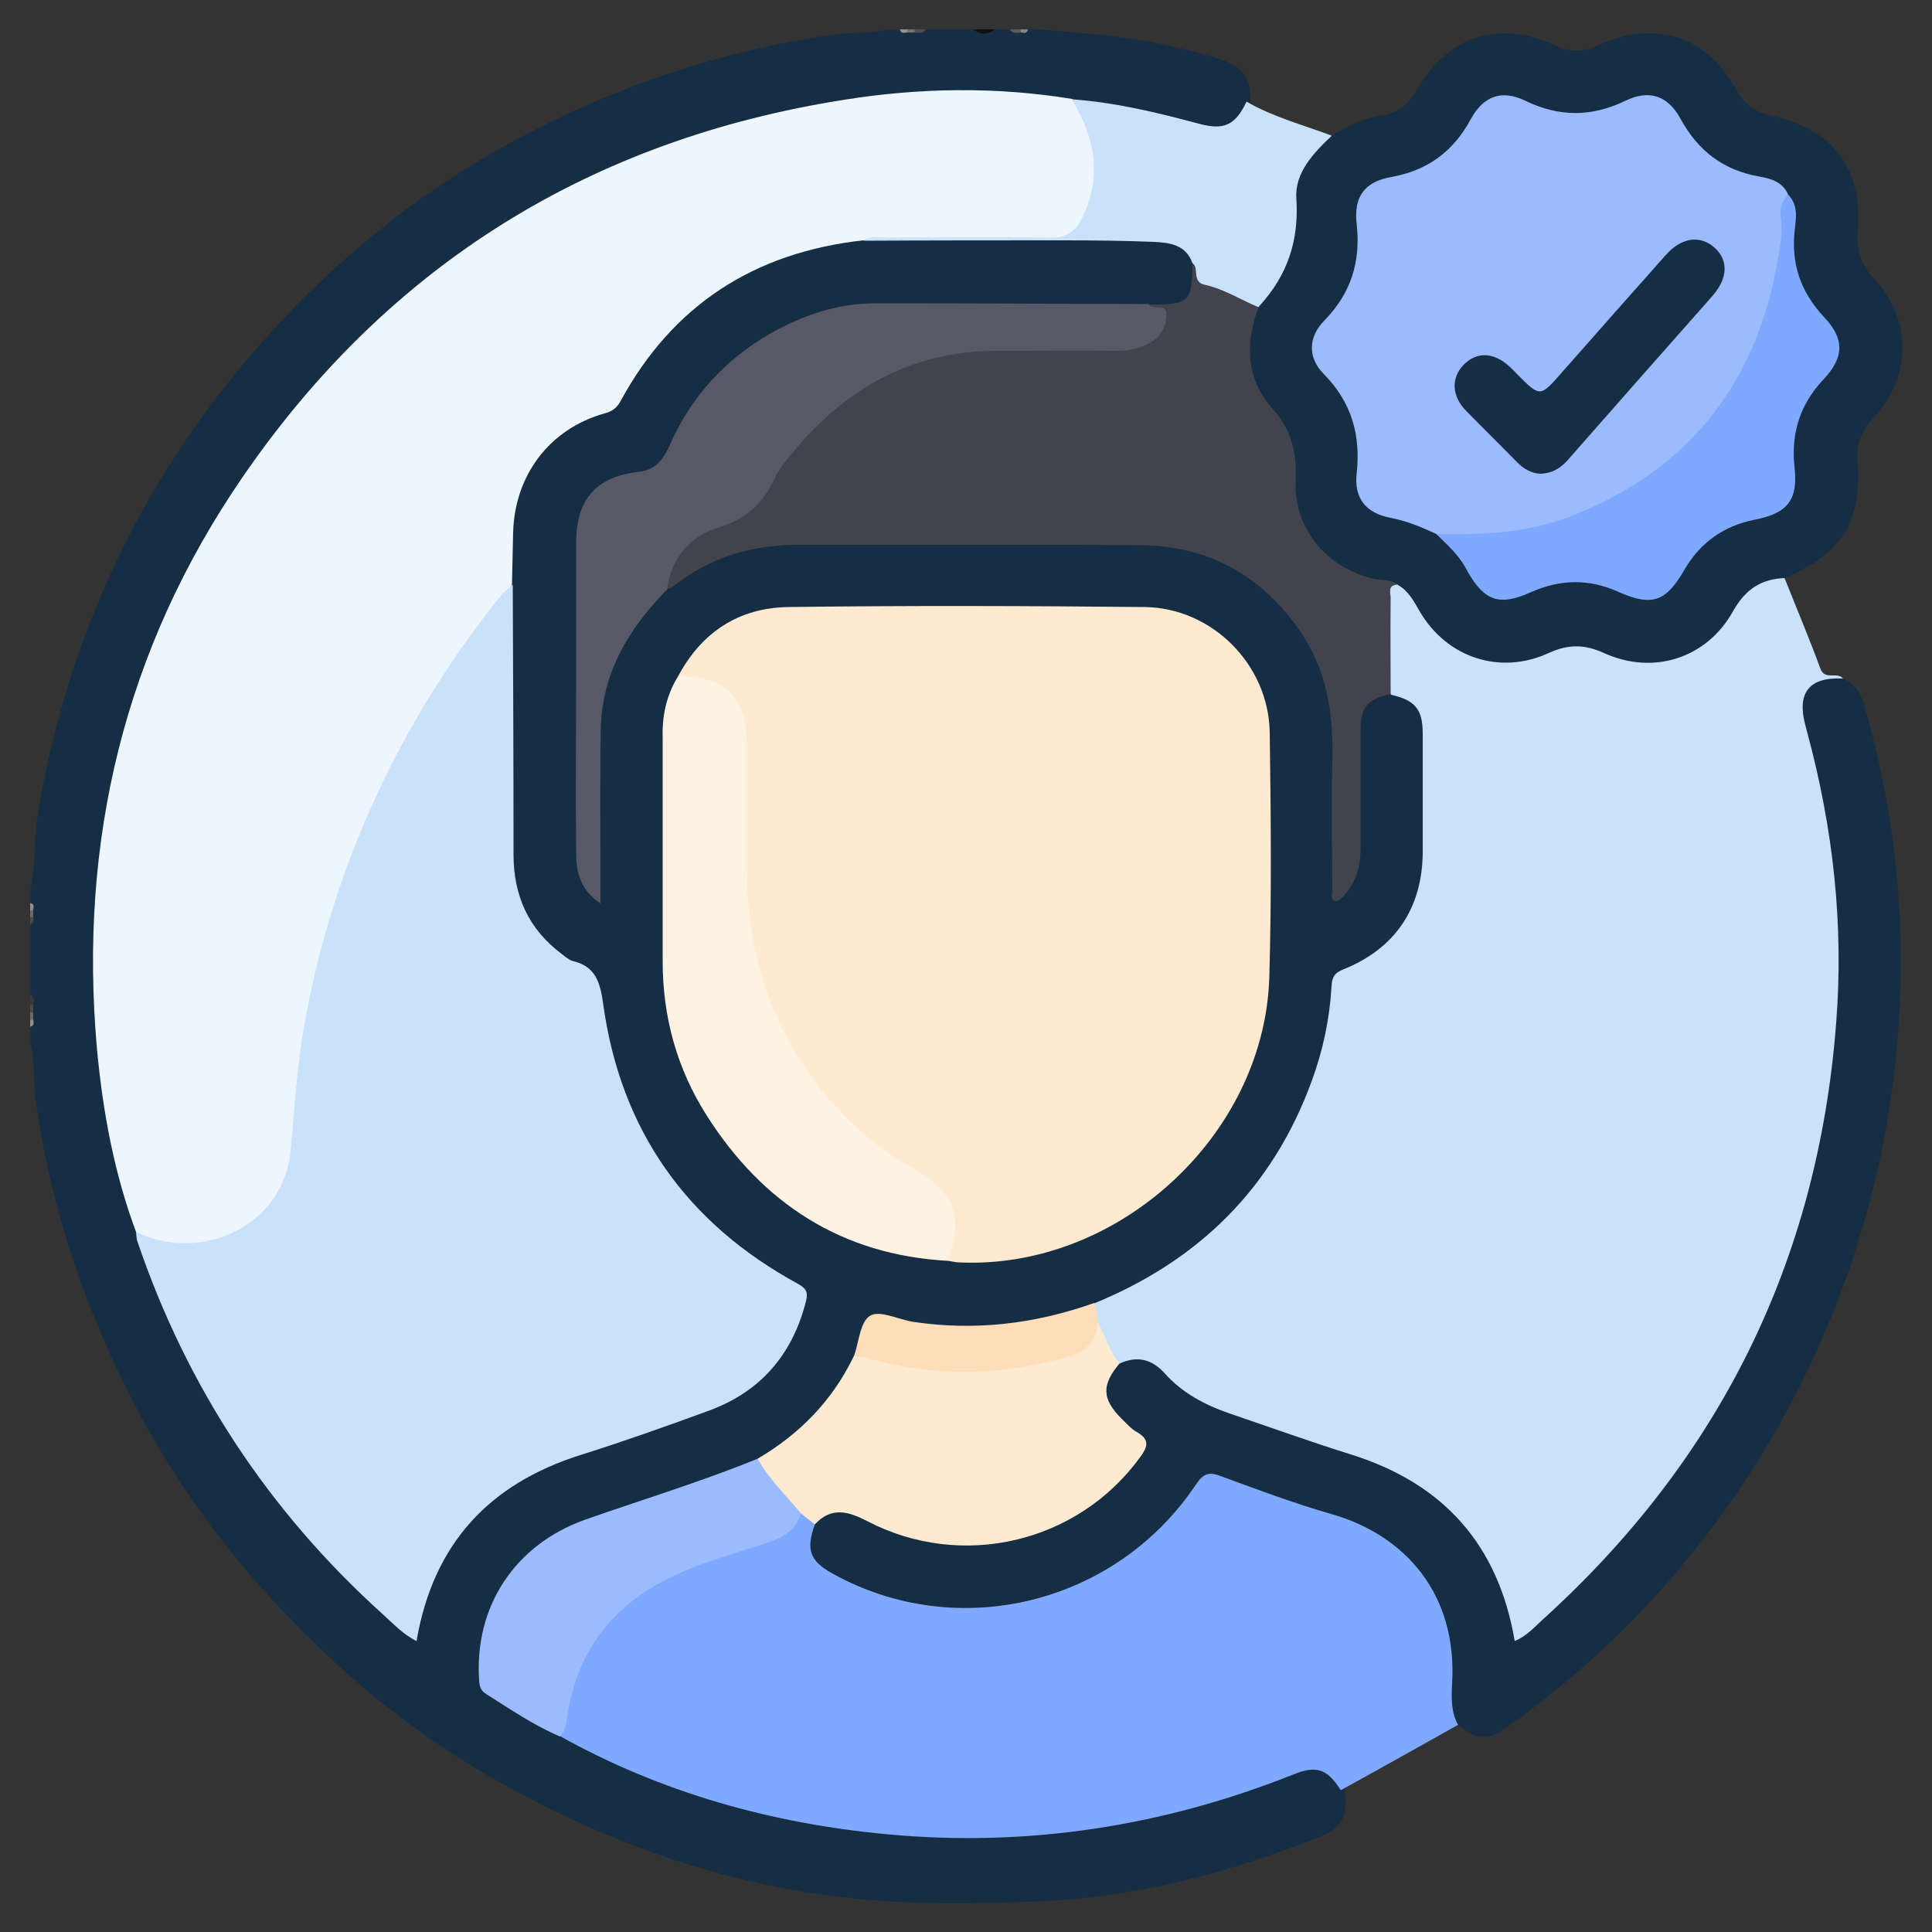
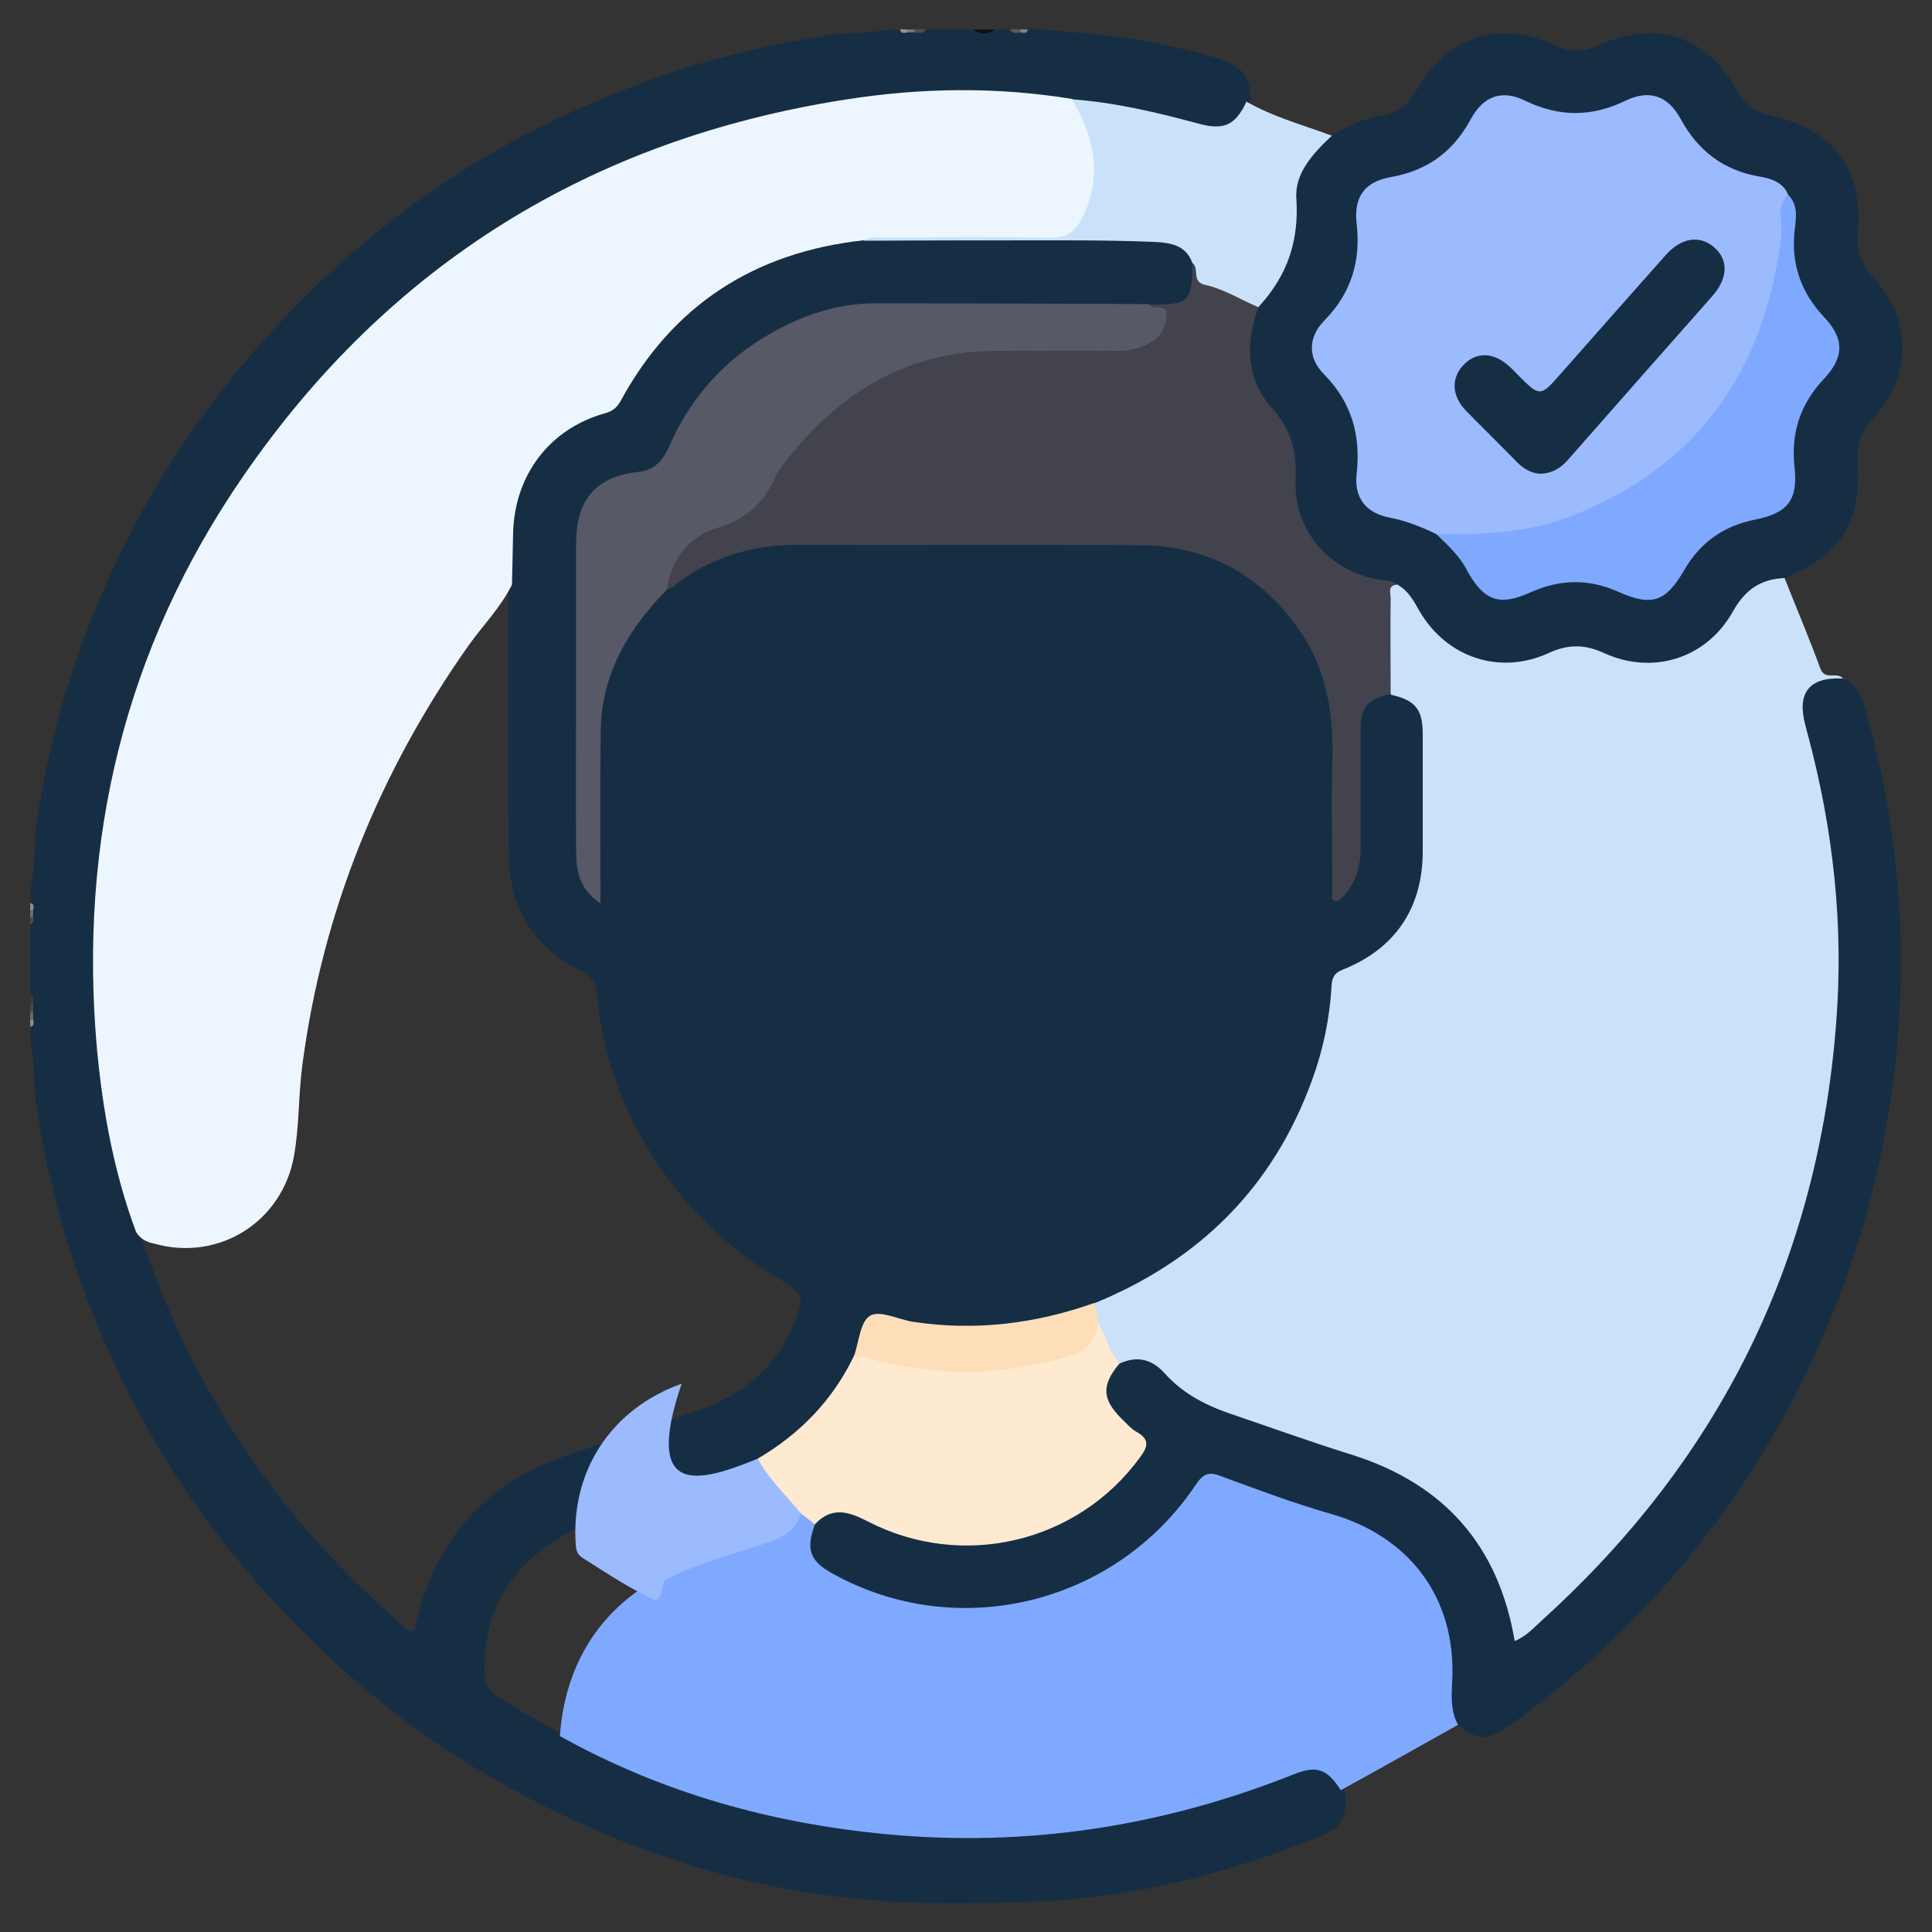
<svg xmlns="http://www.w3.org/2000/svg" version="1.1" id="Layer_1" x="0px" y="0px" viewBox="0 0 500 500" style="enable-background:new 0 0 500 500;" xml:space="preserve">
  <rect x="0" y="0" width="500" height="500" fill="#333333" stroke="none" />
  <style type="text/css">
	.st0{fill:#162E44;}
	.st1{fill:#111111;}
	.st2{fill:#4F4F4F;}
	.st3{fill:#5B5B5B;}
	.st4{fill:#3A3A3A;}
	.st5{fill:#939393;}
	.st6{fill:#747474;}
	.st7{fill:#848484;}
	.st8{fill:#8E8E8E;}
	.st9{fill:#6A6A6A;}
	.st10{fill:#4A4A4A;}
	.st11{fill:#4B4B4B;}
	.st12{fill:#CAE2F9;}
	.st13{fill:#EDF6FE;}
	.st14{fill:#FEEAD1;}
	.st15{fill:#7FA9FE;}
	.st16{fill:#42434D;}
	.st17{fill:#585966;}
	.st18{fill:#FEF2E3;}
	.st19{fill:#9BBBFE;}
	.st20{fill:#FEDEB9;}
</style>
  <g>
    <path class="st0" d="M239.6,7.6c4.1,0,8.2,0,12.3,0c1.9,0.8,3.8,0.8,5.7,0c1.3,0,2.5,0,3.8,0c0.8,0.8,1.8,0.4,2.6,0.5   c0.7,0,1.5,0.1,2.1-0.5c0.9,0,1.9,0,2.8,0c11.4,1,22.8,1.7,33.9,4.3c4.7,1.1,9.5,2.1,14.1,3.8c5.1,2,6.8,4.8,6.7,10.5   c-3,6.8-6.5,8.6-13.8,6.8c-10.6-2.7-21.3-5.2-32.3-6.3c-15-2.1-30.1-2.3-45.2-1.1c-19.2,1.5-37.8,5.2-55.8,11.7   C119.6,58,77.1,95.1,49.2,149c-12.8,24.7-20.1,51-22.9,78.5c-3.2,31,0.3,61.3,9.7,91c13.4,41.4,37,75.9,70.1,103.8   c1.3-0.3,1.3-1.2,1.5-1.9c5-22.2,18.2-36.7,39.8-44c11-3.7,22.1-7.5,33.1-11.3c11.5-4,20.4-11.1,25.1-22.8c2.6-6.6,2.4-7.4-3.5-11   c-20.1-12-34.2-29-42.5-50.8c-2.8-7.5-4.4-15.5-5.2-23.5c-0.3-2.8-1.4-4.5-4-5.7c-12.8-6.2-18.7-16.9-18.8-30.8   c-0.2-23,0-46-0.1-69c0.3-6.9-0.5-13.8,1.2-20.7c2.8-11.7,10.1-19.5,21-23.8c3.7-1.4,5.9-3.5,7.9-6.8   c14.4-23.7,35.5-36.9,63.3-38.9c23,0,46,0,68.9-0.2c3.2,0,6.3,0.1,9.4,1c3,0.9,5.5,2.4,6.5,5.6c1.2,10-0.9,12.1-12,12.4   c-22.8,0-45.7-0.1-68.5,0c-23.8,0.1-40.9,11.7-52.7,31.8c-1,1.8-1.9,3.6-2.8,5.5c-1.8,3.7-4.7,5.6-8.8,6.3c-9,1.4-14,5.9-14.2,14.9   c-0.8,27.9-0.5,55.8-0.1,83.6c0,2.7,0.8,5.5,2.9,7.9c1.2-1.7,0.7-3.3,0.7-4.8c0-11.3,0.1-22.7,0-34c-0.2-16,6.4-28.9,18-39.5   c11.2-9.1,24-12.3,38.3-12.1c27.9,0.4,55.8,0.1,83.7,0.1c29.7,0,51.9,22.3,51.9,52.1c0,11,0,22.1,0,33.1c0,1.7-0.6,3.5,0.9,5.2   c3.3-3.2,3.8-7.2,3.9-11.3c0.1-9.9-0.1-19.9,0.1-29.8c0.1-6.4,2.1-8.8,8.1-10.4c6.9,0.8,10.4,4.1,10.5,10.9   c0.2,11,0.5,22.1-0.1,33.1c-0.6,13-7.1,22.6-18.9,28.4c-3,1.5-4.5,3.2-4.9,6.7c-1.8,16.9-7.4,32.6-17.5,46.3   c-11.5,15.7-26.2,27.5-44.7,34.3c-16.1,6-32.6,7.9-49.6,4.8c-7.8-1.4-7.8-1.5-10.8,5.7c-0.3,0.7-0.6,1.4-1,2.1   c-5.6,12-14,21.5-25.7,27.8c-10,4.6-20.7,7.5-31,11.2c-7.1,2.5-14.6,4.2-21,8.2c-13,8-19.5,19.6-19,35c0.1,2.6,1.1,4.4,3.2,5.8   c5.6,3.5,11.3,6.8,17.2,9.9c25.7,13.4,53,21.7,81.9,24.6c35.4,3.6,69.7-1.4,103-13.9c1.2-0.4,2.3-0.9,3.5-1.4   c6.5-2.4,10-1.2,13.8,5c0.9,6.4-0.5,9.8-6.3,12.1c-23.6,9.4-47.8,15.8-73.3,16.8c-15.6,0.6-31.2,0.9-46.7-0.7   c-25.6-2.5-50.1-9.6-73.4-20.4c-21.4-9.9-41.2-22.4-58.8-38.2c-21.6-19.4-39.9-41.5-53.6-67.3c-13.5-25.4-22.7-52.2-26.7-80.8   c-0.7-5-0.1-10-1.3-14.9c0-1.3,0-2.5,0-3.8c0.7-0.6,0.4-1.4,0.5-2.2c0-0.6,0-1.2,0-1.8c0-0.6,0-1.2,0-1.8c-0.1-0.9,0.3-2-0.5-2.8   c0-6,0-12,0-18c0.6-0.6,0.5-1.3,0.5-2c0-0.5,0-1.1,0-1.6c0-0.7,0.1-1.5-0.5-2c0-1.3,0-2.5,0-3.8c1.4-6.5,0.8-13.1,1.9-19.6   c7.7-45.6,26.6-86,57-120.7c19.1-21.8,41.4-40,67.2-53.8c25.6-13.7,52.6-22.7,81.2-26.9c4.6-0.7,9.4-0.2,14-1.3c1.3,0,2.5,0,3.8,0   c0.6,0.7,1.4,0.4,2.1,0.5c0.6,0,1.2,0,1.7,0C237.7,8,238.8,8.4,239.6,7.6z" />
    <path class="st1" d="M257.5,7.6c-1.9,1.5-3.8,1.4-5.7,0C253.7,7.6,255.6,7.6,257.5,7.6z" />
    <path class="st2" d="M239.6,7.6c-0.7,1.2-1.8,0.9-2.9,0.8c-0.3-0.2-0.4-0.4-0.3-0.6c0.1-0.2,0.2-0.3,0.3-0.3   C237.7,7.6,238.6,7.6,239.6,7.6z" />
    <path class="st3" d="M264.2,8.4c-1.1,0.1-2.2,0.4-2.9-0.8c0.9,0,1.9,0,2.8,0c0.3,0.2,0.4,0.3,0.3,0.5   C264.4,8.3,264.3,8.4,264.2,8.4z" />
    <path class="st4" d="M7.8,257.3c1.2,0.7,0.9,1.8,0.8,2.9c-0.3,0.4-0.6,0.4-0.8,0C7.8,259.2,7.8,258.3,7.8,257.3z" />
    <path class="st5" d="M234.8,8.4c-0.8,0.1-1.6,0.4-1.9-0.8c0.6,0,1.3,0,1.9,0c0.3,0.2,0.4,0.4,0.3,0.5C235,8.3,234.9,8.4,234.8,8.4z   " />
    <path class="st6" d="M234.8,8.4c0-0.3,0-0.5,0-0.8c0.6,0,1.3,0,1.9,0c0,0.3,0,0.6,0,0.8C236,8.4,235.4,8.4,234.8,8.4z" />
    <path class="st7" d="M264.2,8.4c0-0.3-0.1-0.5-0.1-0.8c0.6,0,1.3,0,1.9,0C265.8,8.8,265,8.5,264.2,8.4z" />
    <path class="st8" d="M7.8,233.7c1.2,0.2,0.9,1.1,0.8,1.8c-0.2,0.5-0.5,0.5-0.8,0.1C7.8,234.9,7.8,234.3,7.8,233.7z" />
    <path class="st9" d="M7.8,235.6c0.3,0,0.5-0.1,0.8-0.1c0,0.6,0,1.3,0,1.9c-0.2,0.5-0.5,0.5-0.8,0.1C7.8,236.8,7.8,236.2,7.8,235.6z   " />
    <path class="st10" d="M7.8,237.4c0.3,0,0.5-0.1,0.8-0.1c0.2,0.8,0.1,1.6-0.8,2C7.8,238.7,7.8,238.1,7.8,237.4z" />
    <path class="st11" d="M7.8,260.1c0.3,0,0.6,0,0.8,0c0,0.6,0,1.3,0,1.9c-0.3,0.4-0.6,0.3-0.8-0.1C7.8,261.4,7.8,260.8,7.8,260.1z" />
    <path class="st9" d="M7.8,262c0.3,0,0.5,0.1,0.8,0.1c0,0.6,0,1.3,0,1.9c-0.3,0.4-0.6,0.4-0.8,0C7.8,263.3,7.8,262.7,7.8,262z" />
    <path class="st8" d="M7.8,263.9c0.3,0,0.5,0,0.8,0c0.1,0.8,0.4,1.6-0.8,1.8C7.8,265.2,7.8,264.6,7.8,263.9z" />
    <path class="st12" d="M461.8,149.5c3.1,7.8,6.4,15.6,9.3,23.5c1.2,3.3,4.5,0.6,5.9,2.7c-0.6,1.1-1.8,1.2-2.8,1.5   c-5.4,1.4-7,3.8-5.7,9.3c2.3,9.8,4.8,19.6,6.3,29.6c6.2,42.3,0.8,83.2-15.8,122.6c-12.9,30.7-32.1,57-56.5,79.6   c-2.1,1.9-4.3,3.7-6.5,5.4c-3.1,2.5-4.3,2-5.6-1.9c-0.5-1.6-0.8-3.4-1.3-5c-5.3-17.8-16.5-30.1-33.9-36.8   c-12.5-4.8-25.4-8.4-37.9-13.2c-5.6-2.2-11.1-4.8-15.3-9.1c-3.4-3.5-7.2-4.8-11.9-4c-4.3-2.4-4.8-7.1-6.6-10.9   c-0.3-1.8-1.4-3.6-0.3-5.5c27.1-11.1,46.2-29.9,56.3-57.6c2.9-7.9,4.6-16,5.1-24.4c0.1-2.3,0.7-3.5,3-4.4   c13.5-5.4,20.5-15.9,20.6-30.3c0-10.2,0-20.5,0-30.7c0-6.4-2-8.7-8.2-10.1c-2.6-4.5-2.4-24.5,0.2-28.6c3.7-0.8,5.3,2,7,4.4   c1.4,1.9,2.3,4.1,3.9,5.9c7.4,8.5,18.4,11.1,29.6,6.3c5-2.2,9.3-2.3,14.4-0.1c13.3,5.8,25,1.8,32.8-10.7   C451.9,150.2,456.3,148,461.8,149.5z" />
    <path class="st13" d="M35.2,318.8c-5.7-15.3-8.6-31.2-10.1-47.3c-4.8-53.8,7.1-103.6,37.8-148.2c37.7-54.8,90-87.2,155.7-97.5   c19.5-3.1,39.2-3.4,58.8-0.2c2.9,1.5,3.9,4.4,4.9,7.2c2.2,5.7,2.8,11.5,1.2,17.5c-2.7,10.1-4.5,11.5-14.9,11.6   c-15.1,0.1-30.1-0.4-45.2,0.3c-28.1,3.1-49.3,16.7-62.8,41.6c-1,1.8-2.2,2.7-4.2,3.2c-14.1,4-23.1,15.8-23.6,30.6   c-0.1,4.6-0.2,9.1-0.3,13.7c-2.9,5.9-7.5,10.5-11.2,15.7c-23,32.6-37.7,68.6-43,108.2c-1.1,8-0.8,16-2.2,23.9   c-3,17-19.3,27.4-36,22.8C38.1,321.5,36.3,320.7,35.2,318.8z" />
-     <path class="st12" d="M35.2,318.8c16.2,8.1,38.1-1,40-21c1-10.6,1.6-21.2,3.4-31.7c3.2-18.2,8.3-35.7,15.5-52.7   c9.1-21.5,21.1-41.4,35.8-59.6c0.8-1,1.9-1.7,2.8-2.5c0.1,23.3,0.2,46.6,0.2,69.9c0,10.6,3.9,19.3,12.5,25.7   c0.9,0.7,1.8,1.5,2.8,1.8c5.9,1.4,7.1,5.4,7.9,11.1c4.5,32.7,21.6,56.8,50.5,72.5c1.9,1.1,2.6,2,2,4.4   c-3.5,13.9-11.8,23.5-25.2,28.4c-10.9,4-21.9,7.9-33,11.4c-23.9,7.5-38.3,23.1-42.6,48.2c-3.5-1.7-6-4.5-8.7-6.9   c-29.6-26.7-50.8-58.9-63.6-96.7C35.3,320.4,35.3,319.6,35.2,318.8z" />
-     <path class="st14" d="M175.5,175c6.1-11.4,15.7-17.7,28.5-17.9c30.7-0.4,61.4-0.3,92.2,0c17.5,0.2,32.1,14.9,32.4,32.4   c0.3,21.1,0.5,42.2-0.1,63.3c-1.2,41.1-39.3,75.9-80.4,73.9c-0.9,0-1.8-0.3-2.8-0.4c-1.2-1.5-0.4-3,0-4.5   c1.9-6.6-0.5-11.7-5.7-15.7c-1.9-1.4-4-2.5-6-3.8c-23.9-15.5-37.6-37.3-40.8-65.7c-1.6-14.1-0.5-28.3-0.8-42.4   c-0.2-12.1-2.7-15.4-14.5-18.2C176.7,175.9,176,175.7,175.5,175z" />
    <path class="st15" d="M377.5,446.3c-10.2,5.7-20.3,11.4-30.5,17c-3.5-5.5-6.3-6.5-12.2-4.1c-33.9,13.5-69,18.9-105.3,15.5   c-29.8-2.8-58.2-10.7-84.6-25.4c1.5-21.8,13.9-37.8,34.5-44.8c6.7-2.3,13.2-5,20.1-6.9c3.8-1,5.1-4.4,7.7-6.5   c2.4,0,3.7,1.5,4.4,3.5c-1,7.3,0.3,9.7,7.1,12.9c32.7,15.3,68.1,6.2,89.4-23c3.3-4.6,4.1-4.9,9.5-3.1c11.4,3.7,22.7,7.4,33.9,11.6   c13.4,5,26.3,20.5,25.6,36.4C376.7,435.1,377.5,440.7,377.5,446.3z" />
    <path class="st16" d="M361.6,151.3c-2.6,0.2-1.7,2.2-1.7,3.5c-0.1,8.3,0,16.5,0,24.8c-6.2,1.4-7.8,3.4-7.8,9.7   c0,10.2,0,20.5,0,30.7c0,4.4-1.3,8.4-4.2,11.7c-0.6,0.7-1.6,1.6-2.2,1.5c-1.5-0.2-0.9-1.7-0.9-2.7c0-10.9-0.3-21.7,0-32.6   c0.4-12.2-1.1-23.8-8.1-34.2c-10-14.7-23.9-22.5-41.7-22.6c-29.3-0.2-58.6,0-87.9-0.1c-12.2-0.1-23.3,3.1-32.9,10.8   c-0.5,0.4-1.1,0.5-1.7,0.8c-1.7-1.8-0.6-3.5,0.2-5.2c2.9-6.6,8.1-10.9,14.8-13c5-1.5,7.8-4.5,10.4-8.8   c11.2-19.1,27.7-31.1,49.6-35.3c4.7-0.9,9.4-0.5,14.1-0.5c8.5-0.1,17,0,25.5,0c2.2,0,4.4,0,6.6-0.7c6.2-1.9,7.4-5.5,3.6-10.2   c0.3,0,0.6-0.1,0.9-0.1c9.5,0.1,10.4-0.9,10.4-10.5c3.1,5.4,9.1,6,13.9,8.6c1.4,0.7,2.7,1.5,3.6,2.9c0.5,1.6-0.2,3.1-0.5,4.6   c-1.6,7.8-0.4,15.3,5,21.2c4.7,5.1,6.4,10.5,5.8,17.1c-0.8,8.5,2.7,15.2,8.9,20.8c3.4,3.1,7.5,4.3,11.8,5.5   C358.8,149.2,361,148.8,361.6,151.3z" />
    <path class="st17" d="M297.3,78.7c1.1,1.8,4.7-0.4,4.6,2.8c-0.1,2.7-1.2,5.2-3.6,6.8c-2.7,1.7-5.7,2.5-8.9,2.5   c-10.2-0.1-20.4,0-30.7,0c-23.7-0.2-41.6,10.7-55.7,29c-1,1.2-1.9,2.6-2.5,4c-3,6.4-7.3,10.5-14.5,12.7   c-7.4,2.2-12.3,7.9-13.4,16.1c-8.3,8.5-14.7,18-16.6,30c-0.7,4.1-0.5,8.2-0.6,12.2c-0.1,12.7,0,25.5,0,39   c-5.3-3.5-6.3-8.2-6.3-13.3c-0.1-15.4,0-30.9,0-46.3c0-11.3,0-22.7,0-34c0.1-11.1,5.3-16.9,16.3-18.1c4.2-0.5,6.2-3.1,7.8-6.6   c5.5-12.7,14.4-22.5,26.4-29.3c8.3-4.7,17.3-7.7,26.9-7.7C250,78.5,273.6,78.6,297.3,78.7z" />
-     <path class="st18" d="M175.5,175c12.3,0,17.8,5.4,17.8,17.8c0,10.7,0,21.4,0,32.1c0.1,27.1,9.6,50.2,30,68.4   c3.6,3.2,7.7,6,11.8,8.4c9.8,5.7,15.2,10.8,10.2,24.6c-27.4-1.5-47.9-14.8-62.4-37.6c-7.7-12.1-11.4-25.5-11.4-39.9   c0-19.2,0-38.5,0-57.7C171.3,185.5,172.4,180,175.5,175z" />
    <path class="st14" d="M210.9,394.5c-1.2-0.9-2.4-1.9-3.6-2.8c-5.1-3.7-9.8-7.7-11.2-14.2c10.9-6.4,19.4-15.1,24.9-26.6   c2.4-1.8,4.8-0.6,7.2,0c13.5,3.3,26.9,3.4,40.5,0.6c6.3-1.3,12.2-2.9,15.4-9.2c2.1,3.4,2.9,7.5,5.7,10.6c0.1,0.6,0.1,1.3-0.2,1.8   c-2.6,4.7-1.6,8.9,2.4,12.2c8.5,6.9,7.1,7.4,0.5,15.3c-15,18.1-44.4,24.4-65.4,13.8C221.7,393.4,216.6,392,210.9,394.5z" />
-     <path class="st19" d="M196.1,377.5c2.9,5.4,7.4,9.5,11.2,14.2c-1.4,4.5-4.8,6.3-9.1,7.7c-8.9,2.9-18.1,5.3-26.4,9.7   c-14.2,7.4-22.7,19.2-25,35.2c-0.3,1.8-0.5,3.7-1.9,5.1c-6.8-2.9-12.9-7.1-19.1-11c-1.4-0.9-1.7-1.9-1.8-3.5   c-1.3-19.1,9.2-35.1,27.4-41.6C166.2,388.1,181.4,383.5,196.1,377.5z" />
+     <path class="st19" d="M196.1,377.5c2.9,5.4,7.4,9.5,11.2,14.2c-1.4,4.5-4.8,6.3-9.1,7.7c-8.9,2.9-18.1,5.3-26.4,9.7   c-0.3,1.8-0.5,3.7-1.9,5.1c-6.8-2.9-12.9-7.1-19.1-11c-1.4-0.9-1.7-1.9-1.8-3.5   c-1.3-19.1,9.2-35.1,27.4-41.6C166.2,388.1,181.4,383.5,196.1,377.5z" />
    <path class="st12" d="M325.7,79.5c-4.6-1.9-8.9-4.7-13.9-5.8c-3.5-0.8-1.3-4.2-3.2-5.6c-1.7-4.8-5.9-5.3-10-5.5   c-7.5-0.3-15.1-0.4-22.7-0.4c-17.5,0-35,0-52.4,0.1c1.5-1.3,3.3-0.8,5-0.8c14.5-0.1,28.9-0.2,43.4,0c4.1,0.1,6.4-1.6,8.1-5   c5.4-10.8,3.3-21-2.6-30.8c11.2,0.8,22,3.4,32.8,6.3c6.6,1.8,9.5,0.4,12.4-5.7c6.9,4,14.6,6,22,8.8c0.4,2-1.1,3.1-2.2,4.4   c-4.2,4.6-6.3,10-6,16.3c0.1,2.3,0,4.7,0,7c0.1,3.5-0.9,6.6-3.5,8.9C330.1,74,329,77.7,325.7,79.5z" />
    <path class="st20" d="M284.1,342.4c-0.3,4.7-3,7.3-7.4,8.6c-17.5,5.2-35,5.4-52.5,0.4c-1-0.3-2.2-0.3-3.2-0.4   c1.3-3.7,1.6-9,4.2-10.5c2.5-1.5,7.3,1,11.2,1.6c16,2.4,31.6,0.5,46.8-4.9C283.6,338.8,284.2,340.5,284.1,342.4z" />
    <path class="st0" d="M210.9,394.5c4.3-4.7,8.8-3.3,13.6-0.8c24.5,12.7,54.4,5.6,70.5-16.5c2-2.7,2.7-4.6-0.8-6.6   c-1.5-0.8-2.6-2.2-3.9-3.4c-5.1-5.1-5.3-8.7-0.6-14.3c4.6-2.1,8.4-1.2,11.8,2.6c4.5,5,10.3,8.1,16.7,10.3   c10.6,3.6,21.1,7.4,31.7,10.7c23.7,7.5,37.9,23.3,42.1,48.2c3-1.2,5.1-3.6,7.3-5.6c45.7-41.4,71.2-92.8,75.9-154.4   c2-25.4-0.8-50.3-7.4-74.8c-0.2-0.8-0.4-1.5-0.6-2.3c-2.2-8.3,1-12.4,9.6-12c3.2,1.3,4.8,3.7,5.7,7c28.5,97.9-9,205.2-92.2,264.2   c-5.3,3.8-8,3.7-13-0.5c-1.8-3.3-1.7-7-1.5-10.6c1.4-23.3-12.3-38.4-31-43.8c-9.8-2.8-19.4-6.4-28.9-9.9c-3.1-1.2-4.5-0.6-6.4,2.2   c-20.8,31.1-61.8,41-94.1,23C209.6,404,208.5,401,210.9,394.5z" />
    <path class="st0" d="M325.7,79.5c0.1-0.1,0.2-0.3,0.3-0.4c7.2-7.9,10.2-16.8,9.5-27.7c-0.5-6.6,4.4-11.8,9.2-16.3   c4-2.5,8.2-4.6,13-5.2c4-0.6,6.7-2.9,8.8-6.4c8.3-14.3,21-18.5,36.1-11.7c3.7,1.7,7.1,1.7,10.8,0c15.2-6.8,28-2.7,36.1,11.6   c2.1,3.8,5.1,5.7,9.2,6.6c15.8,3.5,23.5,13.9,22.1,30c-0.4,4.8,0.8,8.4,4.1,11.9c10,10.8,9.9,25.4,0,36.2   c-2.8,3.1-4.5,6.2-4.2,10.5c1.2,16.5-3.6,24.3-18.7,31c-6.2,0.2-10.3,2.9-13.5,8.6c-6.8,12.2-20.7,16.6-33.4,10.8   c-5-2.3-9.3-2.3-14.3,0c-12.6,5.8-26.4,1.2-33.4-10.8c-1.5-2.6-2.9-5.3-5.6-6.8c-1.9-1.6-4.4-1.1-6.7-1.7c-12-3-20.3-13-19.8-25.4   c0.3-7.3-1-13.1-6.2-18.8C322.4,98,322.3,88.7,325.7,79.5z" />
    <path class="st19" d="M371.7,138.2c-3.8-1.8-7.7-3.4-11.9-4.2c-6.3-1.2-9.4-5.1-8.7-11.4c1.1-10-1.3-18.5-8.5-25.8   c-4.2-4.2-4.1-9.6,0.2-13.9c6.9-7.1,9.4-15.3,8.3-25c-0.8-7,2.1-10.9,9-12.1c9.4-1.7,16-6.6,20.5-14.9c3.3-6.1,8.1-7.8,14.2-4.8   c8.7,4.2,17.1,4.2,25.8,0c6.2-3,11-1.4,14.3,4.6c4.5,8.3,11.1,13.4,20.5,15c2.9,0.5,5.9,1.4,7.3,4.5c-0.8,13.4-2.2,26.5-7.4,39.1   c-12.9,30.9-45.2,51.6-78.6,50.1C375,139.3,373.3,138.9,371.7,138.2z" />
    <path class="st15" d="M371.7,138.2c11.7,0.2,23.3-0.2,34.3-4.4c29.9-11.5,47.7-33.1,53.7-64.4c0.8-4.4,1.8-9,1.1-13.5   c-0.3-2.2,0.6-4,1.9-5.6c2.6,2.6,2.2,5.8,1.8,8.9c-1.1,8.9,1.5,16.4,7.6,22.9c5.3,5.6,5.2,10.4-0.2,16.1c-6,6.4-8.4,13.8-7.5,22.5   c1,8.7-1.7,12.1-10.3,13.8c-8,1.6-14.1,5.9-18.2,13c-4.8,8.3-8.4,9.5-17,5.7c-7.7-3.5-15.2-3.3-22.8,0.1c-8,3.6-11.9,2.3-16.3-5.4   C377.9,144,374.8,141.2,371.7,138.2z" />
    <path class="st0" d="M398.6,122.6c-2.1-0.1-4.1-1.1-5.9-2.9c-4.4-4.5-8.9-8.9-13.3-13.4c-3.7-3.8-3.9-8.4-0.7-11.8   c3.4-3.6,8-3.4,12.1,0.5c0.7,0.6,1.3,1.3,2,2c5.8,5.8,5.8,5.8,11.4-0.6c9-10.2,17.9-20.3,26.9-30.4c4-4.5,8.7-5.2,12.4-2.1   c3.9,3.3,3.8,8.1-0.5,12.9c-12.2,13.8-24.4,27.6-36.6,41.5C404.5,120.6,402.3,122.5,398.6,122.6z" />
  </g>
</svg>